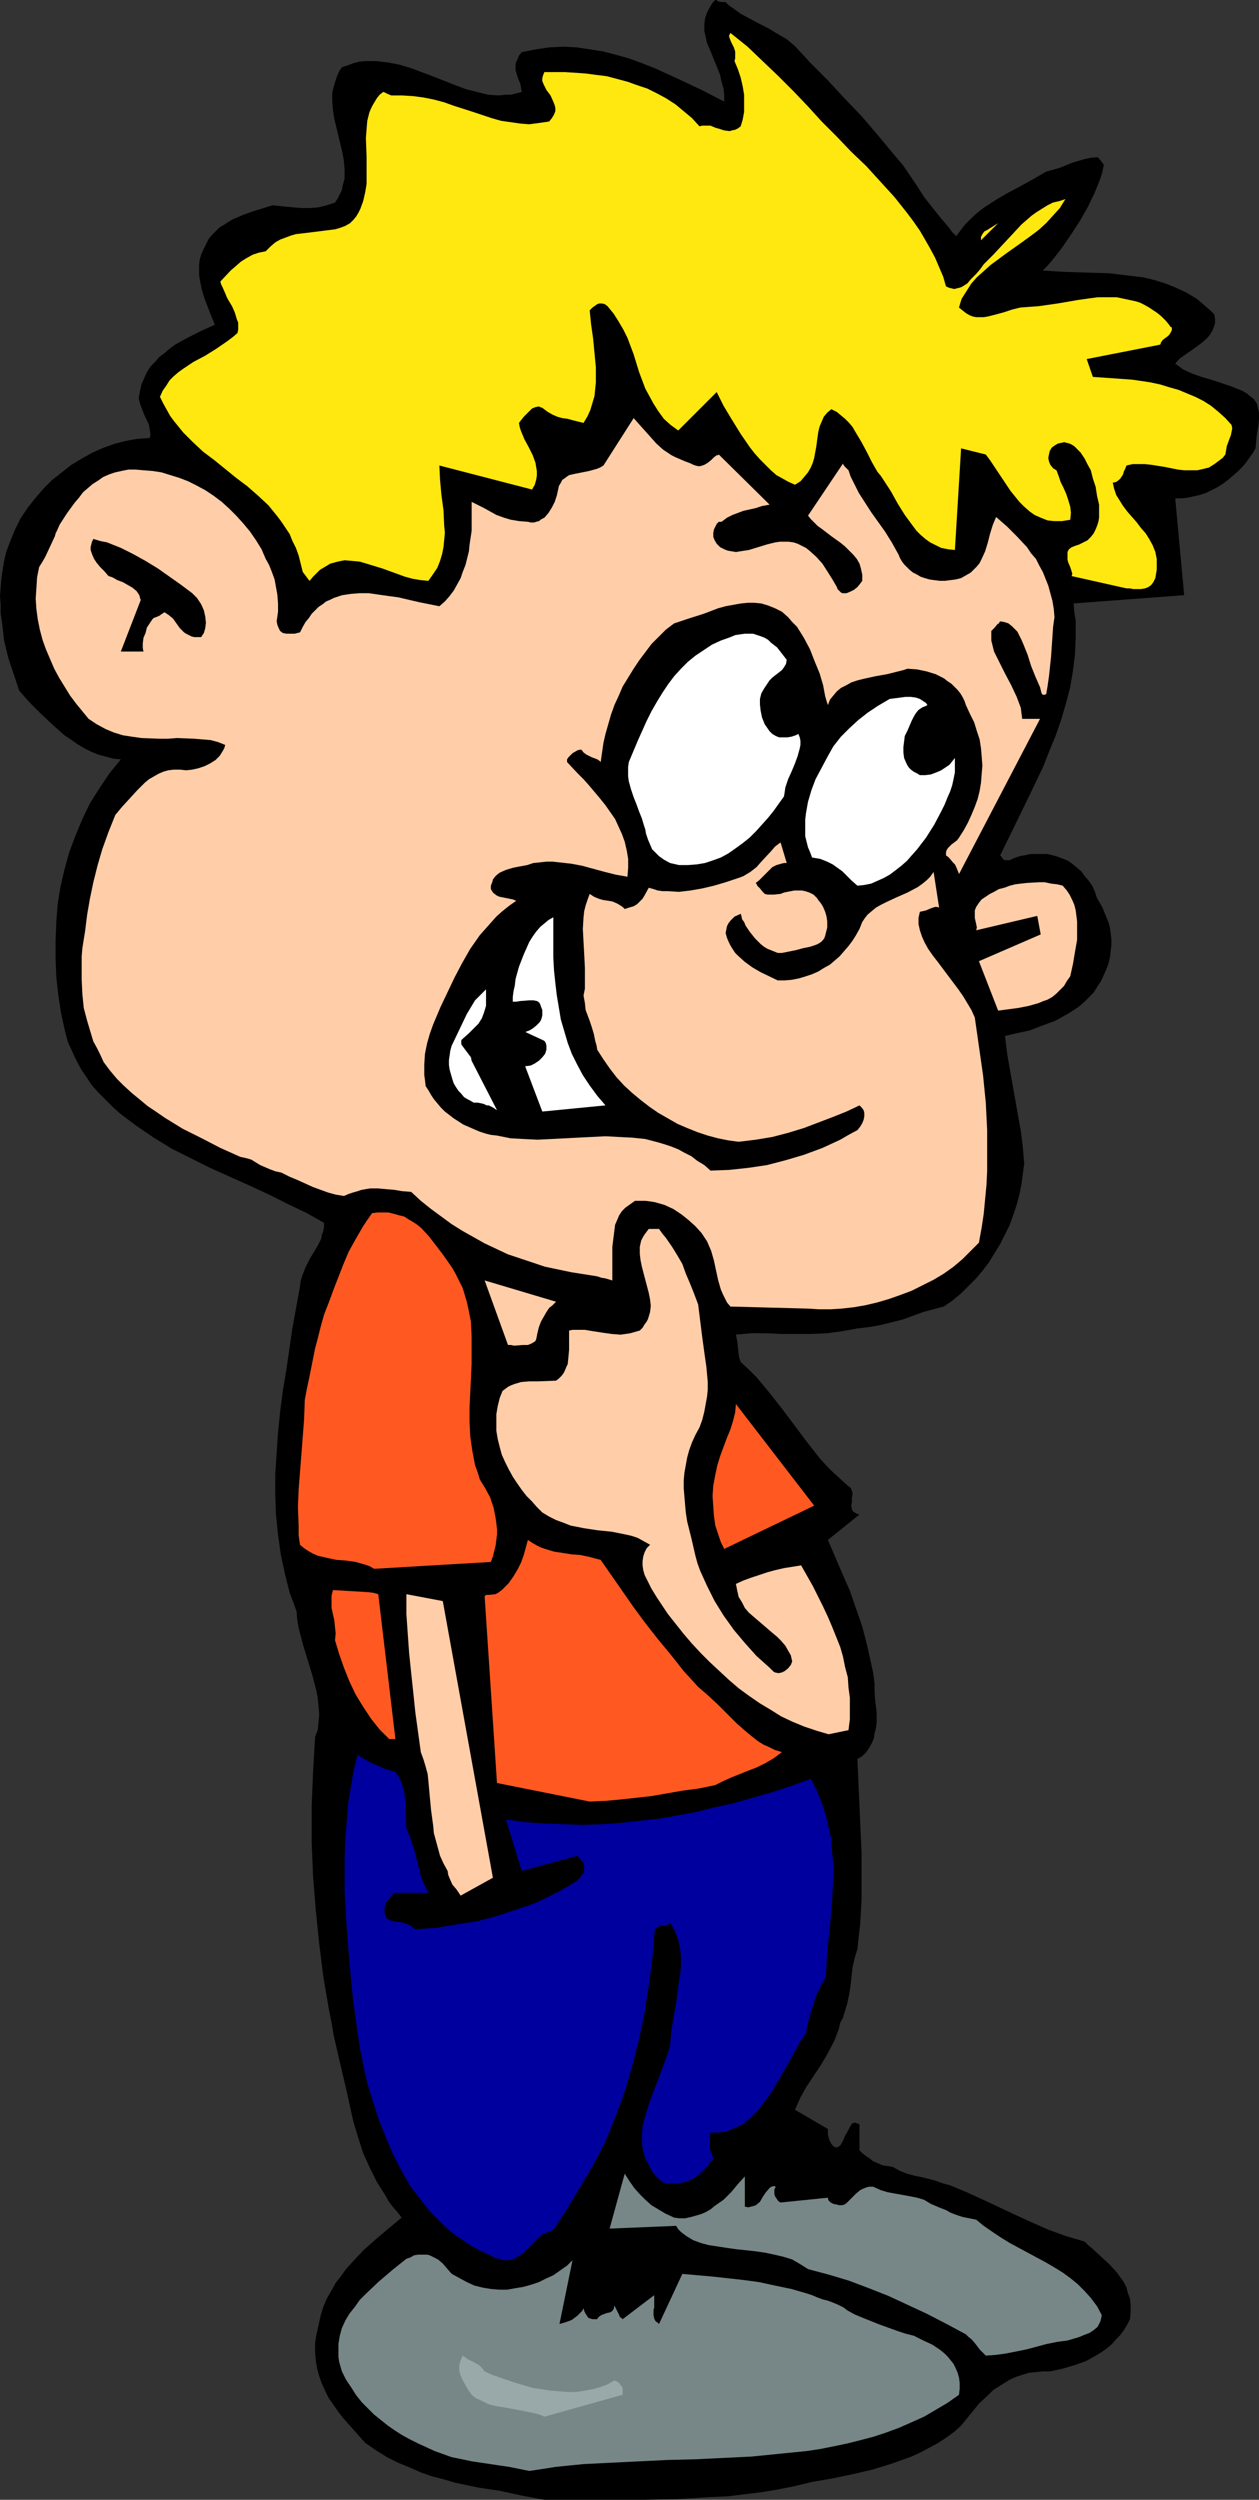
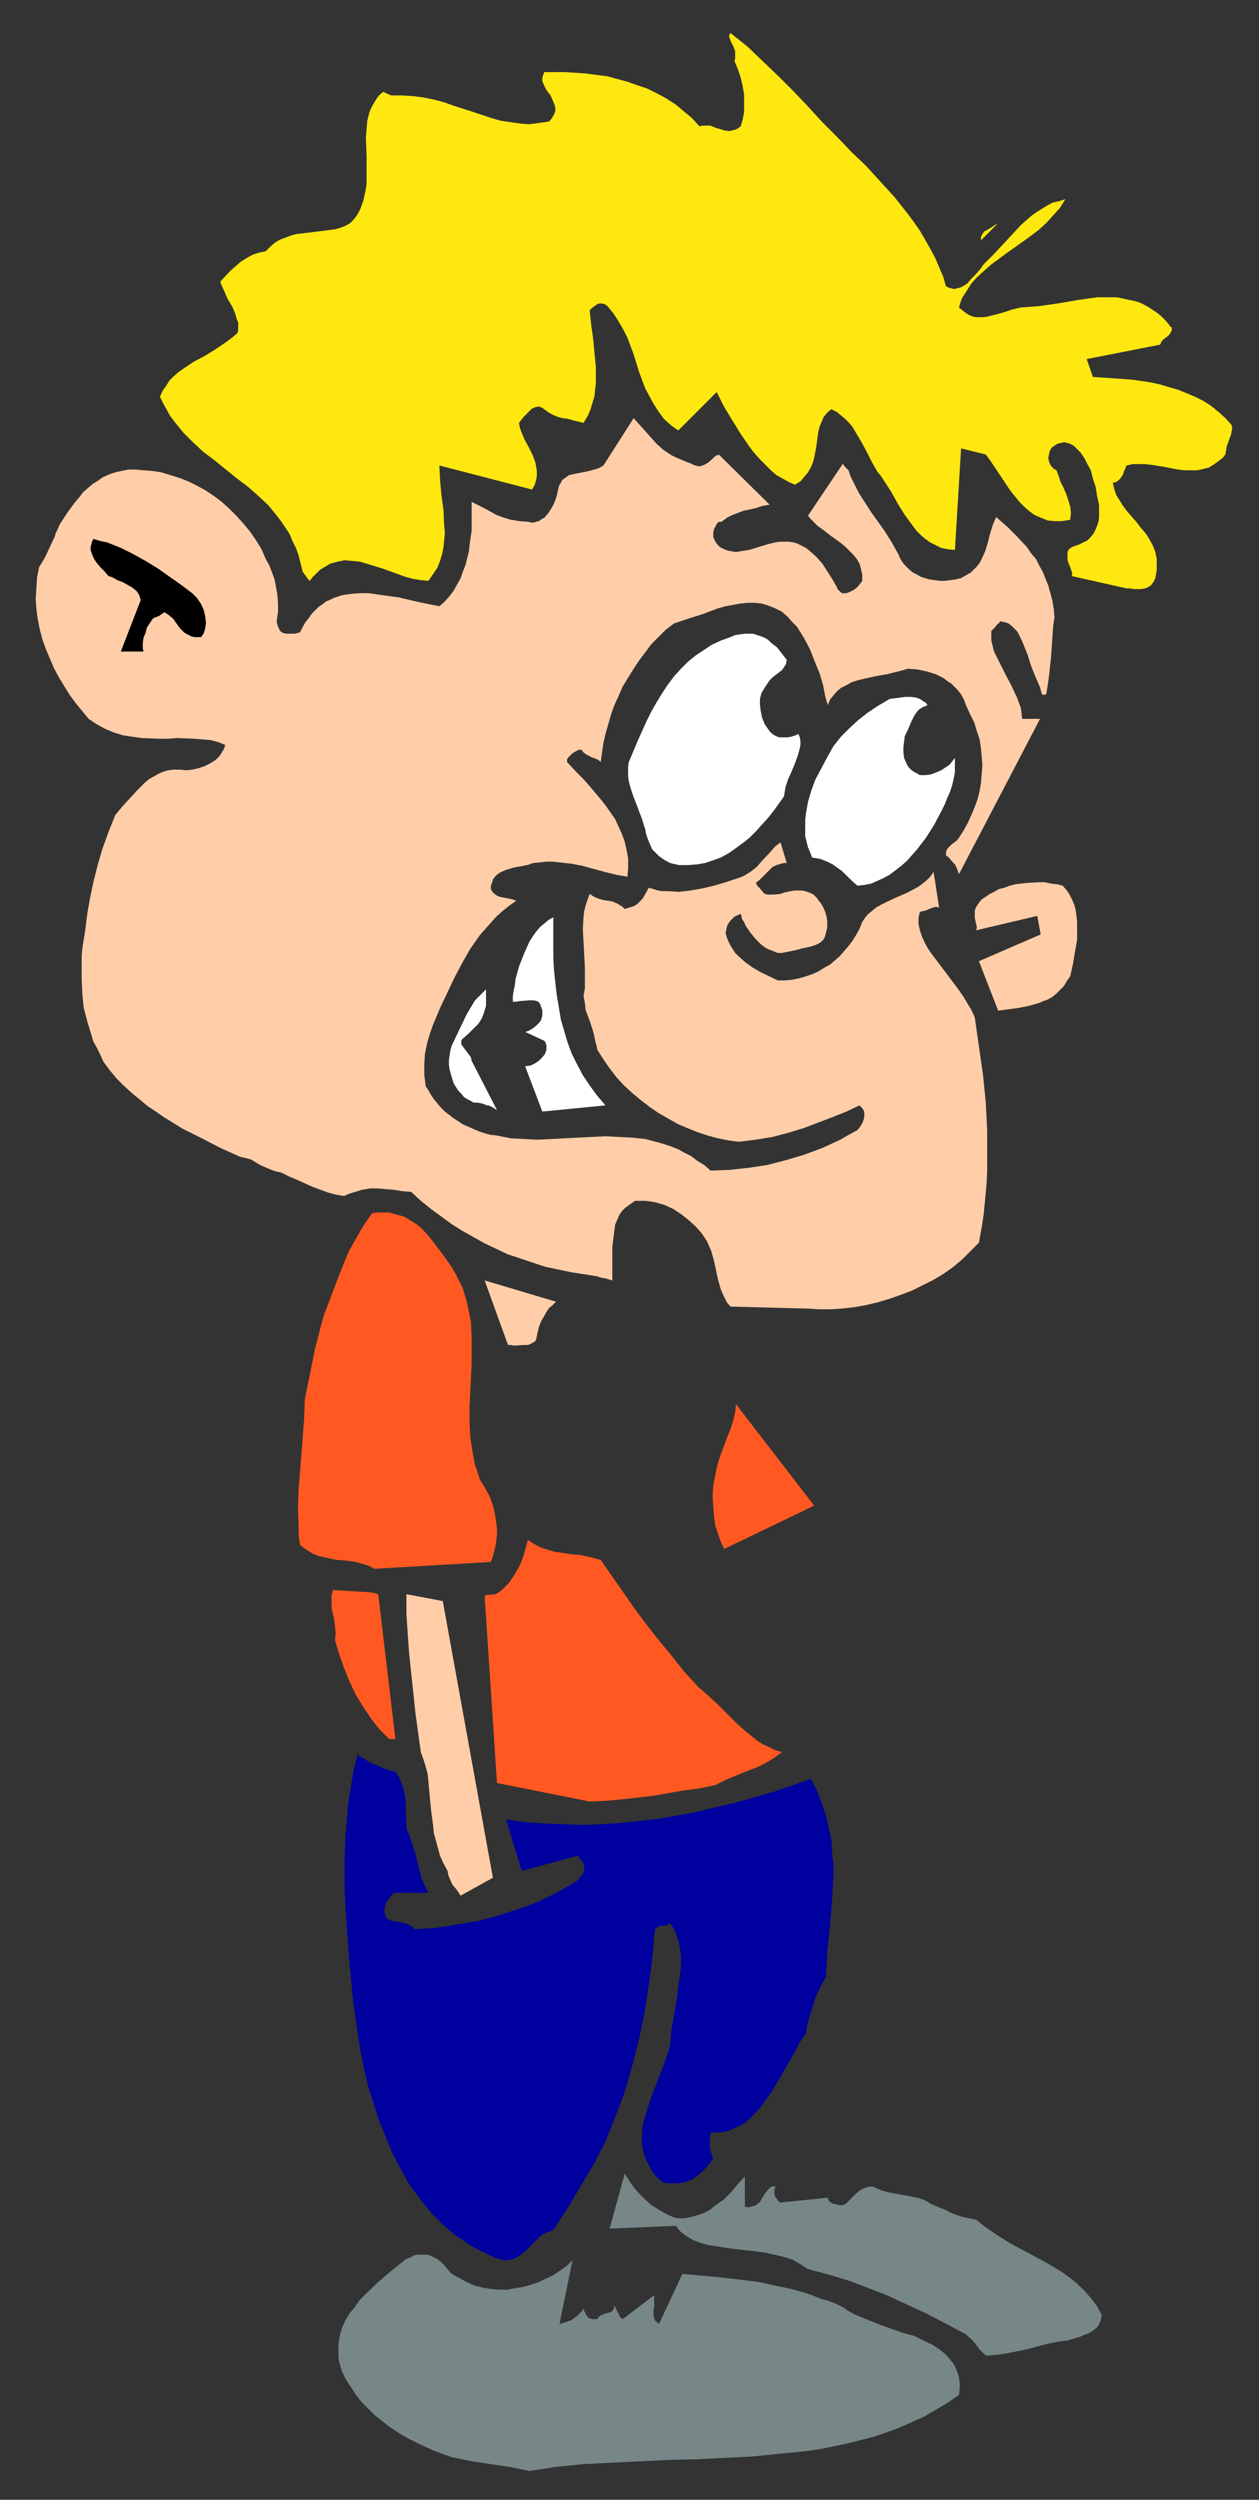
<svg xmlns="http://www.w3.org/2000/svg" xmlns:ns1="http://sodipodi.sourceforge.net/DTD/sodipodi-0.dtd" xmlns:ns2="http://www.inkscape.org/namespaces/inkscape" version="1.0" width="78.421mm" height="155.668mm" id="svg21" ns1:docname="Boy - Embarrassed.wmf">
  <rect width="100%" height="100%" fill="#333333" stroke="none" />
  <ns1:namedview id="namedview21" pagecolor="#ffffff" bordercolor="#000000" borderopacity="0.25" ns2:showpageshadow="2" ns2:pageopacity="0.0" ns2:pagecheckerboard="0" ns2:deskcolor="#d1d1d1" ns2:document-units="mm" />
  <defs id="defs1">
    <pattern id="WMFhbasepattern" patternUnits="userSpaceOnUse" width="6" height="6" x="0" y="0" />
  </defs>
-   <path style="fill:#000000;fill-opacity:1;fill-rule:evenodd;stroke:none" d="m 128.158,588.353 h 7.919 7.757 7.919 l 7.757,-0.162 7.919,-0.485 3.879,-0.162 3.879,-0.485 4.04,-0.485 3.879,-0.646 4.04,-0.808 4.04,-0.97 4.687,-0.808 4.687,-0.97 4.848,-1.131 4.687,-1.454 2.263,-0.808 2.263,-0.808 2.101,-0.97 2.101,-1.131 2.101,-1.131 1.939,-1.293 1.778,-1.293 1.616,-1.454 2.101,-2.585 2.101,-2.585 2.263,-2.101 1.131,-1.131 1.293,-0.808 1.293,-0.808 1.293,-0.808 1.454,-0.646 1.455,-0.485 1.616,-0.485 1.616,-0.162 1.616,-0.162 h 1.778 l 2.909,-0.646 2.747,-0.808 2.747,-0.97 1.454,-0.808 1.131,-0.646 1.293,-0.808 1.131,-0.808 1.131,-0.97 0.97,-1.131 0.97,-0.97 0.808,-1.131 0.808,-1.293 0.646,-1.293 0.162,-1.778 v -1.454 l -0.162,-1.616 -0.485,-1.293 -0.323,-1.293 -0.646,-1.293 -0.808,-1.131 -0.808,-1.131 -1.778,-1.939 -2.101,-1.939 -1.939,-1.778 -0.97,-0.808 -0.808,-0.808 -4.364,-1.293 -4.04,-1.454 -4.04,-1.778 -3.879,-1.778 -7.596,-3.555 -3.879,-1.778 -3.879,-1.616 -1.778,-0.485 -1.778,-0.646 -3.232,-0.808 -1.616,-0.323 -1.778,-0.485 -1.616,-0.646 -1.778,-0.97 -1.131,-0.162 -1.131,-0.162 -1.131,-0.485 -1.131,-0.485 -0.808,-0.646 -0.97,-0.646 -0.808,-0.646 -0.646,-0.646 v -6.14 l -0.485,-0.162 -0.485,-0.162 h -0.323 l -0.485,0.162 -0.162,0.323 -0.323,0.485 -0.485,0.97 -0.646,1.131 -0.485,1.131 -0.646,1.131 -0.485,0.323 -0.323,0.162 -0.646,-0.162 -0.485,-0.485 -0.323,-0.485 -0.323,-0.646 -0.323,-1.293 v -1.293 l -7.757,-4.525 1.293,-2.909 1.454,-2.585 1.616,-2.424 1.616,-2.424 1.455,-2.424 1.293,-2.424 0.646,-1.293 0.485,-1.293 0.485,-1.293 0.323,-1.454 0.646,-1.131 0.323,-1.131 0.646,-2.101 0.485,-2.262 0.323,-2.101 0.485,-4.363 0.485,-2.101 0.646,-2.101 0.323,-3.07 0.323,-2.747 0.323,-5.817 v -5.656 -5.494 l -0.485,-10.988 -0.485,-10.988 1.131,-0.646 0.97,-0.97 0.646,-0.97 0.646,-1.131 0.485,-1.131 0.162,-1.131 0.323,-1.293 0.162,-1.293 v -2.585 l -0.323,-2.424 -0.162,-2.262 v -1.131 -0.808 l -0.323,-2.424 -0.485,-2.262 -0.97,-4.363 -1.131,-4.363 -1.455,-4.201 -1.454,-4.201 -1.778,-4.04 -3.394,-7.918 7.434,-5.979 -0.646,-0.162 -0.485,-0.323 -0.323,-0.162 -0.323,-0.485 v -0.323 l -0.162,-0.485 0.162,-0.97 v -1.131 l 0.162,-0.97 -0.162,-0.485 -0.162,-0.485 -0.162,-0.323 -0.485,-0.323 -1.778,-1.616 -1.778,-1.616 -1.616,-1.616 -1.616,-1.778 -2.909,-3.717 -2.909,-3.878 -2.909,-3.878 -2.909,-3.717 -1.616,-1.939 -1.616,-1.939 -1.778,-1.778 -1.939,-1.778 -0.323,-0.97 -0.162,-0.808 -0.162,-1.616 -0.162,-1.454 -0.162,-0.808 -0.162,-0.808 3.555,-0.323 h 3.555 l 3.555,0.162 h 1.778 1.778 3.555 l 3.717,-0.162 3.555,-0.485 1.778,-0.323 1.778,-0.323 2.747,-0.323 2.747,-0.485 2.586,-0.646 2.586,-0.646 4.848,-1.778 4.848,-1.293 2.101,-1.454 1.939,-1.616 1.778,-1.778 1.778,-1.778 1.616,-1.939 1.454,-1.939 1.293,-2.101 1.293,-2.101 1.131,-2.262 1.131,-2.262 0.808,-2.262 0.808,-2.424 0.646,-2.424 0.485,-2.424 0.323,-2.424 0.323,-2.424 -0.323,-3.878 -0.485,-3.878 -0.646,-3.555 -0.646,-3.717 -1.293,-7.272 -0.646,-3.717 -0.485,-4.04 2.747,-0.646 3.071,-0.646 2.909,-1.131 3.071,-1.131 1.454,-0.808 1.455,-0.808 1.293,-0.808 1.455,-0.97 1.131,-0.97 1.131,-1.131 1.131,-1.131 0.808,-1.293 0.97,-1.454 0.646,-1.454 0.646,-1.454 0.485,-1.293 0.323,-1.454 0.162,-1.454 0.162,-1.293 v -1.454 l -0.162,-1.293 -0.162,-1.293 -0.323,-1.293 -0.485,-1.131 -0.97,-2.424 -1.293,-2.262 -0.485,-1.454 -0.646,-1.454 -0.808,-1.131 -0.97,-1.131 -0.808,-1.131 -0.97,-0.808 -0.97,-0.808 -1.131,-0.808 -1.131,-0.485 -1.293,-0.485 -1.131,-0.323 -1.293,-0.323 h -1.455 -1.293 -1.293 l -1.455,0.323 -0.97,0.162 -0.97,0.323 -0.808,0.323 -0.646,0.323 h -0.646 -0.646 l -0.162,-0.162 -0.323,-0.323 -0.162,-0.323 -0.323,-0.323 3.394,-6.948 3.394,-6.948 3.394,-7.11 1.455,-3.717 1.455,-3.555 1.293,-3.717 1.131,-3.878 0.97,-3.717 0.646,-3.878 0.485,-3.878 0.162,-4.04 v -3.878 l -0.323,-1.939 -0.162,-2.101 26.02,-1.939 -2.101,-22.784 h 1.455 l 1.454,-0.162 1.455,-0.323 1.454,-0.323 1.455,-0.485 1.293,-0.646 1.293,-0.646 1.293,-0.808 1.293,-0.97 1.131,-0.97 1.131,-0.97 0.97,-0.97 0.97,-1.131 0.808,-1.131 0.808,-1.131 0.646,-1.131 0.323,-3.393 0.323,-1.778 0.162,-1.616 v -1.616 l -0.323,-1.454 -0.162,-0.646 -0.323,-0.485 -0.485,-0.646 -0.646,-0.485 -0.97,-0.808 -1.131,-0.646 -2.424,-0.97 -2.424,-0.808 -2.424,-0.808 -2.263,-0.646 -2.263,-0.808 -2.101,-0.97 -0.808,-0.646 -0.97,-0.646 0.485,-0.646 0.646,-0.646 1.616,-1.131 1.616,-1.131 1.778,-1.293 1.454,-1.293 0.646,-0.808 0.485,-0.808 0.323,-0.808 0.323,-0.97 V 75.14 l -0.162,-1.131 -0.97,-0.97 -1.131,-0.97 -1.131,-0.97 -0.97,-0.808 -2.424,-1.454 -2.424,-1.131 -2.424,-0.97 -2.586,-0.808 -2.586,-0.646 -2.747,-0.323 -2.747,-0.323 -2.586,-0.323 -5.495,-0.162 -5.172,-0.162 -2.586,-0.162 -2.424,-0.162 1.131,-1.131 1.131,-1.293 2.263,-2.909 2.101,-3.07 2.101,-3.232 1.939,-3.393 1.616,-3.393 0.646,-1.616 0.646,-1.616 0.485,-1.616 0.323,-1.616 -0.485,-0.646 -0.485,-0.646 -0.485,-0.485 v 0 h -0.162 l -1.616,0.162 -1.455,0.323 -2.747,0.808 -2.747,1.131 -1.616,0.485 -1.778,0.485 -3.071,1.778 -2.909,1.616 -3.071,1.616 -2.747,1.616 -2.747,1.778 -1.293,0.97 -1.131,0.97 -1.131,1.131 -1.131,1.131 -0.97,1.293 -0.97,1.293 -0.97,-0.97 -0.808,-1.131 -1.939,-2.262 -3.717,-4.686 -1.778,-2.747 -1.616,-2.424 -1.778,-2.585 -1.939,-2.262 -3.879,-4.686 -3.879,-4.525 -4.04,-4.201 -3.879,-4.201 -4.04,-4.04 -3.717,-4.04 -1.939,-1.616 -2.263,-1.293 -2.101,-1.293 -2.263,-1.131 -2.101,-1.131 -2.101,-1.131 -1.778,-1.293 -0.97,-0.646 -0.808,-0.808 H 169.854 L 169.046,0.323 168.561,0 h -0.162 v 0 l -0.646,0.646 -0.485,0.808 -0.808,1.454 -0.485,1.454 -0.162,1.454 v 1.454 l 0.323,1.454 0.323,1.454 0.646,1.454 2.424,5.979 0.323,1.616 0.485,1.616 0.162,1.454 v 1.616 l -5.333,-2.747 -5.495,-2.585 -5.656,-2.585 -2.909,-1.131 -3.071,-1.131 -2.909,-0.808 -3.071,-0.808 -3.071,-0.485 -3.232,-0.485 -3.071,-0.162 -3.394,0.162 -3.232,0.485 -3.232,0.646 -0.646,0.808 -0.323,0.808 -0.323,0.646 -0.162,0.646 v 0.646 0.646 l 0.323,1.131 0.323,0.97 0.485,1.131 0.162,0.97 0.162,0.97 -1.293,0.323 -1.293,0.323 h -1.293 l -1.454,0.162 -2.586,-0.162 -2.586,-0.646 -2.586,-0.646 -2.586,-0.97 -5.333,-2.101 -2.586,-0.97 -2.586,-0.97 -2.747,-0.808 -2.586,-0.485 -2.747,-0.323 h -1.293 -1.293 l -1.455,0.162 -1.293,0.323 -1.293,0.485 -1.455,0.485 -0.646,0.97 -0.485,1.131 -0.323,0.97 -0.323,0.97 -0.485,1.939 v 2.101 l 0.162,1.939 0.323,2.101 0.97,4.04 0.97,4.04 0.323,1.939 0.162,1.939 v 2.101 l -0.485,1.778 -0.162,0.97 -0.485,0.97 -0.485,0.97 -0.646,0.97 -0.97,0.323 -0.97,0.323 -1.939,0.485 -2.101,0.162 H 70.948 l -1.939,-0.162 -1.778,-0.162 -1.616,-0.162 -1.455,-0.162 -4.687,1.454 -2.263,0.808 -2.263,0.97 -1.131,0.646 -0.97,0.646 -1.131,0.646 -1.778,1.778 -0.808,0.97 -0.646,1.293 -0.646,1.293 -0.485,1.131 -0.323,1.131 -0.162,1.293 v 1.131 1.131 l 0.162,1.131 0.485,2.424 0.646,2.101 0.808,2.101 0.808,2.101 0.808,1.939 -3.232,1.454 -3.232,1.616 -2.909,1.616 -1.293,0.97 -1.131,0.97 -1.293,0.97 -0.97,1.131 -1.131,1.131 -0.808,1.293 -0.646,1.454 -0.646,1.454 -0.323,1.454 -0.323,1.778 0.323,1.293 0.485,1.293 0.485,1.293 0.646,1.293 0.485,1.131 0.162,0.97 0.162,1.131 v 0.485 l -0.162,0.485 -2.747,0.162 -2.747,0.485 -2.586,0.646 -2.747,0.97 -2.586,1.131 -2.586,1.454 -2.424,1.454 -2.263,1.778 -2.263,1.778 -2.101,2.101 -1.939,2.262 -1.778,2.262 -1.616,2.424 -1.293,2.585 -1.131,2.747 -0.97,2.585 -0.485,2.101 -0.323,1.939 -0.323,2.101 -0.162,2.101 L 0,140.261 l 0.162,2.101 v 2.101 l 0.323,2.101 0.485,4.201 0.97,4.04 1.293,3.878 1.293,3.878 2.424,2.747 2.586,2.585 2.747,2.585 2.909,2.585 1.455,0.97 1.616,1.131 1.616,0.97 1.616,0.808 1.616,0.646 1.778,0.485 1.778,0.485 1.778,0.162 -2.747,3.393 -2.263,3.393 -2.263,3.555 -1.778,3.717 -1.616,3.878 -1.455,3.878 -1.131,4.04 -0.97,4.201 -0.646,4.04 -0.323,4.201 -0.162,4.363 v 4.201 l 0.162,4.363 0.485,4.363 0.646,4.201 0.97,4.363 0.646,2.424 0.97,2.101 0.97,2.101 1.131,2.101 1.293,1.939 1.293,1.939 1.616,1.778 1.616,1.616 1.616,1.616 1.778,1.616 1.939,1.454 1.939,1.454 4.04,2.747 4.202,2.585 4.525,2.262 4.525,2.262 9.373,4.201 4.525,2.101 4.525,2.262 4.364,2.101 4.04,2.262 v 0.97 l -0.162,0.97 -0.323,0.808 -0.162,0.97 -0.808,1.616 -0.97,1.616 -0.97,1.616 -0.97,1.939 -0.808,2.101 -0.323,1.131 -0.162,1.293 -1.778,9.695 -1.455,10.019 -0.808,4.848 -0.646,5.009 -0.485,4.848 -0.323,4.848 -0.323,4.848 v 4.848 l 0.162,4.686 0.485,4.686 0.646,4.686 0.97,4.525 1.131,4.525 0.808,2.101 0.808,2.262 0.162,1.939 0.323,1.939 0.97,3.717 1.131,3.717 1.131,3.717 0.97,3.717 0.323,1.778 0.162,1.778 0.162,1.939 -0.162,1.778 -0.162,1.778 -0.646,1.778 -0.485,8.241 -0.323,8.241 v 8.08 l 0.323,8.08 0.646,8.08 0.808,7.918 0.97,7.756 1.293,7.595 0.646,3.232 0.485,2.909 1.293,5.656 1.293,5.494 0.646,2.747 0.646,3.07 0.808,3.555 1.131,3.717 1.131,3.555 1.616,3.555 1.616,3.232 1.939,3.07 0.808,1.454 0.97,1.293 1.131,1.293 0.97,1.293 -2.909,2.424 -3.071,2.585 -2.909,2.585 -2.747,2.909 -1.455,1.616 -1.131,1.616 -1.293,1.616 -0.97,1.778 -1.131,1.939 -0.808,1.939 -0.646,2.101 -0.485,2.262 -0.485,2.101 -0.323,2.101 v 2.101 l 0.162,1.939 0.323,1.939 0.485,1.778 0.646,1.778 0.808,1.778 0.808,1.616 1.131,1.616 1.131,1.616 1.131,1.454 2.586,2.909 2.586,2.909 2.586,1.778 2.586,1.616 2.586,1.293 2.747,1.131 2.586,1.131 2.747,0.97 2.586,0.646 2.747,0.808 5.333,1.131 5.333,0.808 5.172,1.131 z" id="path1" />
  <path style="fill:#778787;fill-opacity:1;fill-rule:evenodd;stroke:none" d="m 124.603,581.566 3.232,-0.485 3.071,-0.485 6.464,-0.646 6.464,-0.323 6.626,-0.323 6.626,-0.323 6.626,-0.162 6.626,-0.323 6.626,-0.323 6.464,-0.646 6.464,-0.646 3.232,-0.485 3.232,-0.646 3.071,-0.646 3.232,-0.808 3.071,-0.808 2.909,-0.97 3.071,-1.131 2.909,-1.293 2.909,-1.293 2.747,-1.616 2.747,-1.616 2.747,-1.939 0.162,-1.454 v -1.293 l -0.162,-1.293 -0.323,-1.131 -0.485,-1.131 -0.485,-0.97 -0.646,-0.808 -0.646,-0.808 -0.808,-0.808 -0.97,-0.808 -1.939,-1.293 -2.101,-0.97 -2.263,-1.131 -1.939,-0.485 -1.939,-0.646 -4.04,-1.454 -4.04,-1.616 -1.939,-0.808 -1.778,-0.97 -0.808,-0.646 -1.293,-0.646 -1.131,-0.485 -1.293,-0.485 -0.646,-0.162 -0.646,-0.162 -1.293,-0.485 -1.131,-0.485 -0.97,-0.323 -3.879,-1.131 -3.879,-0.808 -3.717,-0.808 -3.555,-0.485 -7.273,-0.808 -7.273,-0.646 -5.495,11.796 -0.323,-0.323 -0.485,-0.323 -0.323,-0.646 -0.162,-0.808 v -0.808 -0.485 l 0.162,-0.485 v -0.97 -0.97 -0.97 l -7.434,5.656 -0.162,-0.162 -0.162,-0.162 -0.323,-0.162 -0.162,-0.485 -0.485,-0.97 -0.646,-1.293 -0.162,0.808 -0.323,0.485 -0.485,0.323 -0.808,0.162 -1.293,0.485 -0.485,0.323 -0.323,0.323 -0.162,0.323 h -0.646 -0.485 l -0.485,-0.162 -0.485,-0.162 -0.323,-0.485 -0.323,-0.485 -0.323,-0.646 -0.162,-0.646 -0.323,0.646 -1.131,1.131 -0.646,0.485 -0.646,0.485 -0.808,0.323 -0.97,0.323 -1.131,0.323 3.071,-15.028 -1.293,1.293 -1.616,1.131 -1.616,1.131 -1.778,0.808 -1.616,0.808 -1.939,0.646 -1.778,0.485 -1.939,0.323 -1.778,0.323 h -1.939 l -1.939,-0.162 -1.939,-0.323 -1.939,-0.485 -1.778,-0.808 -1.778,-0.97 -1.778,-0.97 -1.131,-1.293 -0.97,-1.131 -1.131,-0.97 -1.293,-0.646 -0.646,-0.323 -0.646,-0.162 h -0.646 -0.808 -0.646 l -0.97,0.162 -0.808,0.485 -0.97,0.323 -3.232,2.585 -3.232,2.747 -3.071,2.909 -1.455,1.454 -1.131,1.616 -1.293,1.616 -0.97,1.616 -0.808,1.778 -0.485,1.778 -0.323,1.939 v 2.101 0.97 l 0.162,1.131 0.323,1.131 0.323,1.131 0.97,1.939 1.293,1.939 1.131,1.778 1.293,1.616 1.455,1.454 1.455,1.454 1.616,1.293 1.616,1.293 1.616,1.131 1.778,1.131 1.778,0.97 1.939,0.97 3.879,1.778 4.04,1.454 2.424,0.485 2.263,0.485 4.364,0.646 2.101,0.323 2.263,0.323 2.424,0.485 z" id="path2" />
-   <path style="fill:#99a8a8;fill-opacity:1;fill-rule:evenodd;stroke:none" d="m 128.158,568.801 18.424,-5.171 v -0.97 -0.485 l -0.162,-0.485 -0.323,-0.323 -0.323,-0.485 -0.485,-0.323 -0.646,-0.323 -1.616,0.97 -1.778,0.646 -1.778,0.485 -1.778,0.323 -2.101,0.323 h -1.939 l -1.939,-0.162 -2.101,-0.162 -2.101,-0.323 -2.101,-0.323 -3.879,-1.131 -3.879,-1.293 -1.778,-0.646 -1.778,-0.808 -0.646,-0.808 -0.646,-0.646 -1.455,-0.808 -1.293,-0.646 -1.131,-0.808 -0.485,1.131 -0.323,1.131 v 1.293 l 0.323,1.131 0.485,1.131 0.646,1.131 0.646,1.131 0.808,1.131 0.97,0.808 1.131,0.485 0.97,0.485 0.97,0.485 2.101,0.485 2.101,0.323 4.202,0.808 2.424,0.485 1.131,0.323 z" id="path3" />
  <path style="fill:#778787;fill-opacity:1;fill-rule:evenodd;stroke:none" d="m 232.075,554.419 2.263,-0.162 2.424,-0.323 2.424,-0.485 2.424,-0.485 4.848,-1.293 2.424,-0.485 2.424,-0.323 2.747,-0.808 1.131,-0.485 1.293,-0.485 0.97,-0.646 0.97,-0.808 0.323,-0.646 0.323,-0.646 0.162,-0.646 0.162,-0.808 -1.131,-2.101 -1.455,-1.939 -1.455,-1.616 -1.616,-1.616 -1.778,-1.454 -1.778,-1.293 -2.101,-1.293 -1.939,-1.131 -4.202,-2.262 -4.202,-2.262 -2.101,-1.293 -1.939,-1.293 -2.101,-1.454 -1.778,-1.454 -1.616,-0.323 -1.616,-0.323 -1.454,-0.485 -1.293,-0.485 -1.131,-0.646 -1.293,-0.485 -1.131,-0.485 -1.131,-0.485 -0.808,-0.485 -0.808,-0.485 -1.616,-0.485 -1.616,-0.323 -1.778,-0.323 -1.778,-0.323 -1.778,-0.323 -1.616,-0.485 -1.778,-0.808 h -0.97 l -0.646,0.162 -0.808,0.323 -0.646,0.323 -0.97,0.808 -0.97,0.97 -0.808,0.808 -0.485,0.485 -0.485,0.323 -0.646,0.162 h -0.485 l -0.646,-0.162 -0.808,-0.162 -0.323,-0.162 -0.323,-0.162 -0.485,-0.485 -0.162,-0.485 v 0 -0.162 l -11.151,1.131 -0.323,-0.162 -0.323,-0.323 -0.646,-0.97 -0.162,-0.485 v -0.485 -0.646 l 0.323,-0.646 -0.485,-0.162 -0.485,0.162 -0.323,0.162 -0.323,0.323 -0.808,0.97 -0.646,0.97 -0.646,1.131 -0.97,0.808 -0.485,0.162 -0.646,0.162 -0.646,0.162 -0.808,-0.162 v -7.11 l -1.616,1.778 -1.616,1.939 -1.778,1.778 -2.101,1.454 -0.97,0.808 -1.131,0.646 -1.131,0.485 -1.131,0.323 -1.131,0.323 -1.454,0.323 h -1.293 l -1.293,-0.162 -2.101,-0.97 -1.616,-0.97 -1.616,-0.97 -1.455,-1.293 -1.293,-1.293 -1.293,-1.454 -1.131,-1.616 -1.131,-1.778 -3.555,12.927 15.676,-0.646 0.485,0.808 0.646,0.646 0.646,0.485 0.646,0.485 1.616,0.97 1.778,0.646 1.778,0.485 2.101,0.323 2.101,0.323 2.263,0.323 4.525,0.485 2.263,0.323 2.263,0.485 2.101,0.485 2.101,0.646 1.939,1.131 1.778,1.131 4.848,1.293 4.848,1.454 4.687,1.778 4.525,1.778 4.525,2.101 4.525,2.101 4.687,2.424 4.525,2.424 0.646,0.646 0.646,0.485 0.97,1.131 0.97,1.293 0.646,0.646 z" id="path4" />
  <path style="fill:#00009e;fill-opacity:1;fill-rule:evenodd;stroke:none" d="m 118.461,531.958 h 0.97 l 0.808,-0.162 0.808,-0.162 0.808,-0.485 0.808,-0.485 0.646,-0.485 1.293,-1.293 1.293,-1.293 1.293,-1.293 0.646,-0.485 0.808,-0.323 0.808,-0.323 0.808,-0.323 3.394,-5.171 3.071,-5.171 3.071,-5.171 2.747,-5.332 1.131,-2.747 1.131,-2.909 1.131,-2.909 1.131,-3.07 1.778,-6.14 1.616,-6.302 1.293,-6.302 0.97,-6.302 0.808,-6.14 0.323,-3.07 0.162,-2.909 0.162,-0.485 v -0.485 l 0.162,-0.323 0.162,-0.162 0.485,-0.323 0.485,-0.162 h 0.97 l 0.646,-0.162 0.646,-0.485 0.97,1.454 0.646,1.616 0.485,1.616 0.323,1.778 0.162,1.778 v 1.778 l -0.162,1.778 -0.323,1.939 -0.485,3.878 -0.646,3.878 -0.646,3.717 -0.162,1.939 -0.162,1.778 -0.646,2.101 -0.808,2.262 -1.616,4.201 -0.808,2.101 -0.808,2.101 -0.646,2.101 -0.646,2.101 -0.485,1.939 -0.162,2.101 v 1.939 l 0.323,1.939 0.646,1.939 0.485,0.808 0.485,0.97 0.485,0.97 0.808,0.97 0.808,0.808 0.97,0.808 0.97,0.162 h 0.97 0.97 0.808 l 1.616,-0.323 1.616,-0.646 1.293,-0.97 1.293,-1.131 1.131,-1.293 1.131,-1.454 -0.323,-0.97 -0.323,-0.808 -0.162,-0.808 v -0.646 -1.454 l 0.162,-1.454 h 1.131 0.97 l 0.97,-0.162 0.97,-0.162 1.778,-0.808 1.778,-0.808 1.454,-1.131 1.455,-1.454 1.293,-1.454 1.293,-1.778 1.293,-1.778 1.131,-1.939 2.263,-3.878 2.263,-4.04 1.131,-2.101 1.293,-1.778 0.323,-2.101 0.485,-1.778 0.485,-1.616 0.485,-1.454 0.485,-1.616 0.646,-1.454 0.808,-1.616 0.97,-1.616 0.323,-6.14 0.646,-5.979 0.485,-5.817 0.162,-2.909 0.162,-2.909 v -2.909 l -0.323,-2.909 -0.162,-2.909 -0.646,-2.747 -0.646,-2.909 -0.97,-2.909 -1.131,-2.909 -1.455,-2.747 -4.525,1.616 -4.364,1.454 -4.525,1.293 -4.525,1.293 -4.364,0.97 -4.525,1.131 -4.364,0.808 -4.525,0.808 -4.525,0.485 -4.364,0.485 -4.525,0.323 -4.525,0.162 -4.525,-0.162 -4.525,-0.162 -4.525,-0.323 -4.525,-0.646 3.717,12.119 13.091,-3.555 0.485,0.485 0.485,0.646 0.485,0.646 0.162,0.646 v 0.808 l -0.162,0.808 -0.646,0.808 -0.808,0.97 -2.101,1.293 -2.263,1.293 -2.263,1.131 -2.263,1.131 -2.424,0.97 -2.424,0.808 -2.424,0.808 -2.424,0.808 -4.848,1.293 -5.01,0.808 -4.848,0.808 -4.848,0.323 -0.485,-0.323 -0.485,-0.485 -1.131,-0.485 -1.131,-0.323 -1.131,-0.162 -1.131,-0.162 -0.97,-0.485 -0.323,-0.162 -0.162,-0.485 -0.162,-0.323 -0.162,-0.646 v -0.808 l 0.162,-0.646 0.162,-0.646 0.323,-0.485 0.646,-0.808 0.485,-0.646 0.485,-0.485 h 8.081 l -0.808,-1.616 -0.808,-1.778 -0.485,-1.939 -0.485,-1.939 -0.485,-1.939 -0.646,-2.101 -0.646,-1.939 -0.808,-1.939 -0.162,-3.878 v -1.778 l -0.162,-1.778 -0.323,-1.616 -0.485,-1.616 -0.646,-1.454 -0.808,-1.131 -2.586,-0.808 -2.586,-1.131 -1.131,-0.485 -0.97,-0.646 -0.97,-0.485 -0.646,-0.646 -0.97,3.878 -0.646,3.878 -0.646,4.04 -0.323,4.04 -0.323,4.04 -0.162,4.201 v 4.201 4.04 l 0.485,8.403 0.646,8.403 0.808,8.403 1.131,8.241 0.646,4.04 0.808,4.04 0.97,4.201 1.293,4.04 1.293,4.04 1.616,4.04 1.616,3.878 1.939,3.717 2.101,3.717 2.424,3.232 1.293,1.616 1.293,1.616 1.455,1.454 1.454,1.454 1.455,1.293 1.616,1.293 1.778,1.131 1.616,1.131 1.778,0.97 1.778,0.808 1.939,0.97 z" id="path5" />
  <path style="fill:#ffcea8;fill-opacity:1;fill-rule:evenodd;stroke:none" d="m 108.442,446.153 7.596,-4.201 -11.798,-65.121 -8.565,-1.616 v 4.686 l 0.323,4.686 0.323,4.525 0.485,4.686 0.485,4.525 0.485,4.686 1.293,9.372 0.646,1.778 0.485,1.616 0.485,1.778 0.162,1.616 0.323,3.555 0.323,3.393 0.485,3.555 0.162,1.778 0.485,1.778 0.485,1.778 0.485,1.778 0.808,1.778 0.97,1.778 0.162,0.97 0.323,0.808 0.646,1.454 0.97,1.131 z" id="path6" />
  <path style="fill:#ff5921;fill-opacity:1;fill-rule:evenodd;stroke:none" d="m 138.825,424.015 3.717,-0.162 3.555,-0.323 7.273,-0.808 3.717,-0.646 3.717,-0.646 3.717,-0.485 3.879,-0.808 1.939,-0.97 1.778,-0.808 4.04,-1.616 2.101,-0.808 1.939,-0.97 1.939,-1.131 1.939,-1.454 -1.616,-0.485 -1.293,-0.646 -1.455,-0.646 -1.293,-0.808 -2.424,-1.939 -2.424,-2.101 -4.525,-4.525 -2.263,-2.101 -2.424,-2.101 -3.394,-3.717 -3.071,-3.878 -3.071,-3.717 -2.909,-3.717 -2.747,-3.717 -2.586,-3.717 -5.172,-7.433 -1.293,-0.323 -1.131,-0.323 -2.263,-0.485 -2.101,-0.162 -2.101,-0.323 -2.101,-0.323 -2.101,-0.646 -0.97,-0.323 -0.97,-0.485 -1.131,-0.646 -0.97,-0.646 -0.97,3.555 -0.646,1.778 -0.808,1.616 -0.97,1.616 -1.131,1.616 -1.454,1.454 -0.808,0.646 -0.808,0.485 -1.616,0.162 h -0.646 l -0.162,0.162 -0.162,0.162 2.909,43.953 z" id="path7" />
  <path style="fill:#ff5921;fill-opacity:1;fill-rule:evenodd;stroke:none" d="m 91.634,409.31 h 1.455 l -4.04,-34.096 -1.131,-0.323 -1.293,-0.162 -2.747,-0.162 -2.747,-0.162 -2.747,-0.162 -0.162,0.646 -0.162,0.646 v 1.454 1.454 l 0.323,1.454 0.323,1.454 0.162,1.616 0.162,1.454 -0.162,1.616 0.97,3.232 1.131,3.232 1.293,3.232 1.455,3.07 1.778,2.909 1.939,2.909 1.939,2.424 1.131,1.131 z" id="path8" />
-   <path style="fill:#ffcea8;fill-opacity:1;fill-rule:evenodd;stroke:none" d="m 195.065,408.179 4.687,-0.97 0.323,-2.585 v -2.585 -2.424 l -0.323,-2.424 -0.162,-2.424 -0.646,-2.424 -0.485,-2.424 -0.646,-2.262 -0.97,-2.424 -0.97,-2.424 -0.97,-2.262 -1.131,-2.424 -2.424,-4.848 -2.747,-4.848 -4.04,0.646 -2.101,0.485 -1.778,0.485 -1.939,0.646 -1.939,0.646 -1.778,0.646 -1.778,0.808 0.323,1.616 0.323,1.454 0.808,1.293 0.646,1.293 0.97,1.131 1.131,0.97 2.263,1.939 2.263,1.939 0.97,0.808 0.97,0.97 0.97,1.131 0.646,1.131 0.646,1.131 0.323,1.454 -0.323,0.808 -0.646,0.808 -0.808,0.646 -0.646,0.323 -0.808,0.162 -0.808,-0.162 -0.323,-0.162 -0.323,-0.323 -0.323,-0.323 -0.323,-0.323 -3.071,-2.747 -2.747,-3.07 -2.586,-3.07 -2.424,-3.393 -2.101,-3.393 -1.778,-3.555 -0.808,-1.778 -0.808,-1.778 -0.646,-1.778 -0.485,-1.778 -0.97,-4.201 -0.97,-3.878 -0.323,-2.101 -0.162,-1.778 -0.162,-1.939 -0.162,-1.939 v -1.939 l 0.162,-1.778 0.323,-1.778 0.323,-1.778 0.485,-1.778 0.646,-1.778 0.808,-1.778 0.97,-1.778 0.646,-1.778 0.485,-1.939 0.323,-1.778 0.323,-1.778 0.162,-1.616 v -1.778 l -0.323,-3.555 -0.485,-3.393 -0.485,-3.555 -0.485,-3.878 -0.485,-3.878 -0.97,-2.585 -0.97,-2.424 -0.97,-2.262 -0.808,-2.262 -1.131,-1.939 -1.293,-2.101 -1.454,-2.101 -0.808,-0.97 -0.808,-1.131 h -2.424 l -0.485,0.646 -0.485,0.646 -0.485,0.808 -0.323,0.646 -0.323,1.454 v 1.616 l 0.162,1.454 0.323,1.616 1.616,6.14 0.323,1.616 0.162,1.454 -0.162,1.454 -0.485,1.616 -0.323,0.646 -0.485,0.646 -0.485,0.808 -0.646,0.646 -1.131,0.323 -1.131,0.323 -1.131,0.162 -1.131,0.162 -2.101,-0.162 -2.263,-0.323 -2.101,-0.323 -1.939,-0.323 h -1.939 -0.97 l -0.808,0.162 v 1.454 3.07 l -0.162,1.778 -0.162,1.616 -0.323,0.646 -0.323,0.808 -0.323,0.646 -0.485,0.646 -0.646,0.646 -0.646,0.485 -4.202,0.162 h -2.101 l -1.939,0.162 -1.616,0.485 -0.808,0.323 -0.646,0.323 -0.646,0.485 -0.646,0.485 -0.323,0.808 -0.323,0.808 -0.485,1.939 -0.323,1.939 v 1.939 1.939 l 0.323,1.939 0.485,1.939 0.485,1.778 0.808,1.778 0.808,1.616 0.97,1.778 0.97,1.454 1.131,1.616 1.131,1.454 1.293,1.293 1.131,1.293 1.293,1.293 1.616,0.97 1.616,0.808 1.778,0.646 1.616,0.646 1.616,0.323 1.616,0.323 3.232,0.485 3.232,0.323 3.232,0.646 1.455,0.323 1.454,0.485 1.455,0.808 1.454,0.808 -0.808,0.808 -0.485,0.97 -0.323,0.97 -0.162,1.131 v 0.97 l 0.162,1.131 0.323,1.131 0.485,0.97 1.131,2.262 1.293,2.101 1.293,1.939 1.293,1.939 3.717,4.686 1.939,2.262 2.101,2.262 2.101,2.101 2.263,2.101 2.263,2.101 2.263,1.939 2.424,1.778 2.586,1.778 2.424,1.454 2.586,1.616 2.747,1.293 2.747,1.131 2.909,0.97 z" id="path9" />
  <path style="fill:#ff5921;fill-opacity:1;fill-rule:evenodd;stroke:none" d="m 88.078,369.236 27.474,-1.616 0.485,-1.293 0.323,-1.293 0.323,-1.293 0.162,-1.293 0.162,-1.293 v -1.293 l -0.162,-1.293 -0.162,-1.293 -0.485,-2.424 -0.808,-2.424 -1.131,-2.101 -1.293,-2.101 -0.485,-1.616 -0.646,-1.778 -0.646,-3.393 -0.485,-3.393 -0.162,-3.393 v -3.555 l 0.162,-3.232 0.323,-6.787 v -3.393 -3.232 l -0.162,-3.393 -0.646,-3.232 -0.323,-1.454 -0.485,-1.616 -0.485,-1.616 -0.808,-1.616 -0.808,-1.616 -0.808,-1.454 -1.131,-1.616 -1.131,-1.616 -1.616,-2.101 -1.616,-2.101 -1.778,-1.939 -0.97,-0.808 -0.97,-0.646 -1.131,-0.646 -0.97,-0.646 -1.293,-0.323 -1.131,-0.323 -1.293,-0.323 H 90.179 88.886 l -1.293,0.162 -1.131,1.616 -0.97,1.454 -1.778,3.07 -1.616,2.909 -1.293,3.07 -2.263,5.817 -1.131,3.07 -1.131,2.909 -0.808,2.909 -0.646,2.585 -0.646,2.424 -0.485,2.424 -0.97,4.848 -0.485,2.262 -0.485,2.585 -0.162,4.525 -0.323,4.201 -0.323,4.201 -0.323,4.04 -0.323,4.201 -0.162,4.04 0.162,4.363 v 2.262 l 0.323,2.262 0.97,0.808 0.97,0.646 1.131,0.646 1.131,0.485 2.101,0.485 2.263,0.485 2.263,0.162 2.263,0.323 2.263,0.646 0.97,0.323 z" id="path10" />
  <path style="fill:#ff5921;fill-opacity:1;fill-rule:evenodd;stroke:none" d="m 170.5,364.55 21.171,-10.18 -18.424,-23.915 -0.162,1.939 -0.485,1.939 -0.646,2.101 -0.808,1.939 -1.616,4.363 -0.646,2.101 -0.485,2.262 -0.485,2.585 -0.162,2.424 0.162,2.424 0.162,2.262 0.323,2.262 0.646,1.939 0.646,1.939 z" id="path11" />
  <path style="fill:#ffcea8;fill-opacity:1;fill-rule:evenodd;stroke:none" d="m 119.593,316.557 h 0.646 l 0.808,0.162 2.101,-0.162 h 1.131 l 0.808,-0.323 0.808,-0.485 0.162,-0.162 0.162,-0.323 0.323,-1.616 0.323,-1.293 0.485,-1.293 0.646,-1.131 0.646,-1.131 0.646,-0.97 0.808,-0.646 0.808,-0.808 -16.808,-5.009 z" id="path12" />
  <path style="fill:#ffcea8;fill-opacity:1;fill-rule:evenodd;stroke:none" d="m 190.217,307.993 2.586,0.162 h 2.747 l 2.586,-0.162 2.909,-0.323 2.747,-0.485 2.747,-0.646 2.747,-0.808 2.747,-0.97 2.586,-0.97 2.586,-1.293 2.586,-1.293 2.424,-1.454 2.263,-1.616 2.101,-1.778 1.939,-1.939 1.939,-1.939 0.646,-3.555 0.485,-3.232 0.323,-3.393 0.323,-3.393 0.162,-3.232 v -3.232 -6.464 l -0.323,-6.464 -0.646,-6.464 -0.97,-6.787 -0.97,-6.787 -0.808,-1.778 -0.97,-1.616 -0.97,-1.616 -1.131,-1.616 -2.424,-3.232 -2.424,-3.232 -1.131,-1.454 -1.131,-1.616 -0.808,-1.454 -0.646,-1.454 -0.485,-1.454 -0.323,-1.454 v -1.454 l 0.323,-1.454 0.808,-0.162 0.646,-0.162 1.131,-0.485 0.97,-0.323 h 0.485 l 0.485,0.162 -1.293,-8.403 -0.808,1.131 -0.808,0.808 -0.97,0.808 -1.131,0.808 -2.424,1.293 -2.586,1.131 -2.424,1.131 -1.293,0.646 -1.131,0.646 -0.97,0.808 -0.97,0.808 -0.646,0.808 -0.646,0.97 -0.646,1.616 -0.808,1.454 -0.808,1.293 -0.97,1.293 -2.101,2.424 -1.131,0.97 -1.131,0.97 -1.455,0.808 -1.293,0.808 -1.454,0.646 -1.455,0.485 -1.616,0.485 -1.616,0.323 -1.778,0.162 h -1.616 l -4.04,-1.939 -1.939,-1.131 -1.778,-1.293 -1.616,-1.454 -0.646,-0.646 -0.646,-0.97 -0.485,-0.808 -0.485,-0.97 -0.323,-0.808 -0.323,-1.131 0.162,-0.808 0.162,-0.808 0.323,-0.646 0.485,-0.646 0.485,-0.485 0.485,-0.485 1.454,-0.646 0.162,0.485 0.162,0.808 0.485,0.646 0.323,0.808 0.97,1.454 1.293,1.616 1.293,1.293 0.808,0.646 0.808,0.485 0.808,0.323 0.808,0.323 0.808,0.323 h 0.97 l 1.616,-0.323 1.616,-0.323 1.778,-0.485 1.616,-0.323 1.455,-0.485 0.646,-0.323 0.485,-0.323 0.485,-0.485 0.323,-0.485 0.162,-0.485 0.162,-0.646 0.162,-0.646 0.162,-0.646 v -1.454 l -0.162,-1.131 -0.323,-1.131 -0.485,-1.131 -0.485,-0.808 -0.646,-0.808 -0.323,-0.485 -0.808,-0.808 -0.97,-0.485 -0.97,-0.323 -0.808,-0.162 h -1.778 l -1.616,0.323 -0.808,0.162 -0.808,0.323 -1.616,0.162 h -0.646 -0.808 l -0.646,-0.162 -0.485,-0.485 -0.646,-0.808 -0.646,-0.646 -0.162,-0.485 h -0.162 v -0.162 l 0.808,-0.646 0.646,-0.646 0.808,-0.808 0.808,-0.808 0.808,-0.808 0.97,-0.485 1.131,-0.323 0.646,-0.162 h 0.646 l -1.454,-4.848 -1.293,0.97 -0.97,1.131 -2.263,2.424 -1.131,1.293 -1.454,1.131 -1.616,0.97 -0.808,0.323 -0.97,0.323 -2.424,0.808 -2.747,0.808 -2.747,0.646 -2.747,0.485 -2.747,0.323 -2.586,-0.162 h -1.293 l -1.131,-0.162 -0.97,-0.323 -1.131,-0.323 -0.97,1.778 -0.485,0.808 -0.646,0.646 -0.646,0.646 -0.808,0.485 -1.131,0.323 -0.97,0.323 -0.485,-0.485 -0.485,-0.323 -0.808,-0.485 -1.131,-0.485 -0.97,-0.162 -1.131,-0.162 -1.131,-0.323 -1.131,-0.485 -0.97,-0.646 -0.485,1.293 -0.485,1.454 -0.323,1.293 -0.162,1.454 -0.162,2.747 0.162,3.07 0.162,2.909 0.162,3.232 v 3.07 1.778 l -0.323,1.616 0.323,1.778 0.162,1.616 0.97,2.585 0.485,1.454 0.485,1.616 0.323,1.616 0.323,1.131 0.162,0.97 1.454,2.262 1.455,2.101 1.616,2.101 1.778,1.939 1.939,1.778 1.939,1.616 2.101,1.616 2.101,1.454 2.263,1.293 2.263,1.293 2.263,0.97 2.424,0.97 2.424,0.808 2.424,0.646 2.424,0.485 2.424,0.323 4.04,-0.485 3.879,-0.646 3.717,-0.97 3.717,-1.131 3.394,-1.293 3.394,-1.293 3.232,-1.293 3.071,-1.454 0.485,0.485 0.485,0.646 0.162,0.646 v 0.808 l -0.162,0.808 -0.323,0.808 -0.485,0.808 -0.646,0.808 -2.101,1.131 -1.939,1.131 -4.202,1.939 -4.364,1.616 -4.364,1.293 -4.364,1.131 -4.364,0.646 -4.525,0.485 -4.364,0.162 -1.454,-1.293 -1.616,-0.97 -1.455,-1.131 -1.616,-0.808 -1.454,-0.808 -1.616,-0.646 -1.455,-0.485 -1.616,-0.485 -3.071,-0.808 -3.071,-0.323 -3.232,-0.162 -3.071,-0.162 -6.464,0.323 -6.303,0.323 -3.232,0.162 -3.232,-0.162 -3.071,-0.162 -3.232,-0.646 -1.454,-0.162 -1.293,-0.323 -1.454,-0.485 -1.131,-0.485 -2.586,-1.131 -2.263,-1.454 -2.101,-1.616 -0.97,-0.97 -0.808,-0.97 -0.808,-0.97 -0.646,-0.97 -0.646,-1.131 -0.646,-0.97 -0.162,-1.454 -0.162,-1.131 v -2.585 l 0.162,-2.424 0.485,-2.424 0.646,-2.262 0.808,-2.262 1.778,-4.201 1.616,-3.393 1.616,-3.393 1.778,-3.393 1.939,-3.393 2.263,-3.232 1.293,-1.454 2.586,-2.909 1.455,-1.293 1.616,-1.293 1.616,-1.131 -0.808,-0.323 -0.808,-0.162 -1.616,-0.323 -0.808,-0.162 -0.646,-0.323 -0.808,-0.646 -0.485,-0.808 v -0.808 l 0.323,-0.808 0.162,-0.646 0.485,-0.646 0.485,-0.485 0.646,-0.485 1.455,-0.646 1.616,-0.485 1.616,-0.323 1.778,-0.323 1.455,-0.485 1.616,-0.162 1.454,-0.162 h 1.455 l 1.454,0.162 2.909,0.323 2.586,0.485 5.333,1.454 2.586,0.646 2.747,0.485 0.162,-2.101 v -2.101 l -0.323,-1.939 -0.485,-2.101 -0.646,-1.778 -0.808,-1.778 -0.808,-1.778 -1.131,-1.616 -1.131,-1.616 -1.293,-1.616 -2.586,-3.07 -1.293,-1.454 -1.455,-1.454 -2.424,-2.585 v -0.646 l 0.323,-0.485 0.485,-0.485 0.485,-0.485 1.131,-0.646 0.485,-0.162 h 0.485 l 0.485,0.646 0.646,0.485 0.646,0.323 0.646,0.323 1.293,0.485 0.485,0.323 0.323,0.323 0.323,-2.262 0.323,-2.262 0.485,-2.101 0.646,-2.262 0.646,-2.262 0.808,-2.262 0.97,-2.101 0.97,-2.262 1.293,-2.101 1.293,-2.101 1.293,-1.939 1.455,-1.939 1.455,-1.939 1.616,-1.616 1.778,-1.778 1.939,-1.454 3.394,-1.131 3.555,-1.131 3.394,-1.293 1.778,-0.485 1.778,-0.323 1.778,-0.323 1.616,-0.162 h 1.616 l 1.616,0.162 1.616,0.485 1.616,0.646 1.616,0.808 1.455,1.293 0.97,1.131 1.131,1.131 0.808,1.293 0.808,1.293 1.454,2.747 1.131,2.909 1.131,2.747 0.808,2.747 0.485,2.585 0.323,1.131 0.323,0.97 0.485,-1.293 0.808,-0.97 0.808,-0.97 0.97,-0.808 1.293,-0.646 1.131,-0.646 1.455,-0.485 1.293,-0.323 2.909,-0.646 2.747,-0.485 2.586,-0.646 1.293,-0.323 0.97,-0.323 2.263,0.162 2.263,0.485 2.101,0.646 1.939,0.97 0.808,0.646 0.97,0.646 0.646,0.646 0.808,0.808 0.646,0.808 0.485,0.808 0.485,0.97 0.323,0.97 0.97,2.101 0.97,1.939 0.646,2.101 0.646,1.939 0.323,2.101 0.162,1.939 0.162,2.101 -0.162,1.939 -0.162,2.101 -0.323,1.939 -0.485,1.939 -0.646,1.778 -0.808,1.939 -0.808,1.778 -0.97,1.778 -1.131,1.778 -0.485,0.646 -0.646,0.485 -0.646,0.485 -0.485,0.485 -0.323,0.323 -0.323,0.485 -0.162,0.485 v 0.808 l 0.485,0.323 0.323,0.323 0.808,0.97 0.485,0.485 0.323,0.646 0.323,0.808 0.323,0.808 19.07,-36.52 h -4.202 l -0.162,-1.293 -0.162,-1.293 -0.485,-1.293 -0.485,-1.293 -1.293,-2.747 -1.455,-2.747 -1.293,-2.585 -0.646,-1.293 -0.646,-1.293 -0.323,-1.293 -0.323,-1.293 v -1.131 -1.131 l 0.808,-0.808 0.646,-0.808 0.323,-0.162 0.162,-0.323 0.162,-0.162 v 0 l 0.97,0.162 0.97,0.323 0.808,0.646 0.646,0.646 0.646,0.646 0.485,0.97 0.485,0.97 0.485,1.131 0.97,2.424 0.808,2.585 0.97,2.424 1.131,2.585 0.162,0.646 0.162,0.646 0.162,0.323 0.162,0.162 h 0.323 l 0.485,-0.162 0.323,-1.939 0.323,-2.262 0.485,-4.525 0.323,-4.686 0.162,-2.424 0.323,-2.262 -0.162,-1.939 -0.323,-1.939 -0.485,-1.778 -0.485,-1.778 -0.646,-1.616 -0.646,-1.616 -0.808,-1.454 -0.808,-1.616 -1.131,-1.293 -0.97,-1.454 -2.263,-2.424 -2.424,-2.424 -2.586,-2.262 -0.808,1.939 -0.646,2.101 -0.485,1.939 -0.646,2.101 -0.808,1.778 -0.485,0.97 -0.646,0.808 -0.646,0.646 -0.808,0.808 -1.131,0.646 -1.131,0.646 -1.293,0.323 -1.293,0.162 -1.293,0.162 h -1.131 l -1.293,-0.162 -1.131,-0.162 -1.131,-0.323 -0.97,-0.323 -0.808,-0.485 -0.97,-0.485 -0.808,-0.646 -0.646,-0.646 -0.646,-0.646 -0.485,-0.646 -0.485,-0.808 -0.323,-0.808 -0.808,-1.454 -0.808,-1.454 -1.616,-2.585 -0.808,-1.131 -0.808,-1.131 -1.616,-2.262 -1.454,-2.262 -1.455,-2.262 -1.293,-2.585 -0.646,-1.293 -0.485,-1.454 -0.485,-0.485 -0.485,-0.485 -0.323,-0.485 v -0.162 0 l -8.242,12.281 0.646,0.808 0.808,0.808 0.808,0.808 1.131,0.808 2.101,1.616 2.263,1.616 0.97,0.808 0.97,0.97 0.97,0.97 0.808,0.97 0.646,1.131 0.323,1.131 0.323,1.454 v 1.454 l -0.485,0.646 -0.646,0.808 -0.808,0.646 -0.97,0.485 -0.808,0.323 h -0.485 -0.485 l -0.323,-0.162 -0.323,-0.323 -0.485,-0.485 -0.162,-0.485 -1.131,-1.939 -1.131,-1.778 -1.131,-1.778 -1.455,-1.616 -1.616,-1.454 -0.808,-0.646 -0.97,-0.485 -0.97,-0.485 -0.97,-0.323 -1.131,-0.162 h -1.131 -0.97 l -1.131,0.162 -1.939,0.485 -2.101,0.646 -2.101,0.646 -2.101,0.323 -0.97,0.162 -0.97,-0.162 -0.97,-0.162 -0.808,-0.323 -0.97,-0.485 -0.808,-0.808 -0.485,-0.808 -0.323,-0.808 v -0.97 l 0.162,-0.808 0.323,-0.646 0.323,-0.646 0.485,-0.485 h 0.646 l 1.293,-0.97 1.293,-0.646 1.293,-0.485 1.293,-0.485 2.909,-0.646 1.455,-0.485 1.778,-0.323 -11.959,-11.796 -0.162,0.162 h -0.323 l -0.646,0.485 -0.646,0.646 -0.808,0.646 -0.808,0.485 -0.97,0.323 h -0.485 l -0.646,-0.162 -0.485,-0.162 -0.646,-0.323 -1.293,-0.485 -1.131,-0.485 -1.131,-0.485 -0.97,-0.485 -1.939,-1.293 -1.616,-1.454 -1.293,-1.454 -2.747,-3.07 -1.293,-1.454 -7.111,11.15 -0.808,0.485 -0.808,0.323 -1.778,0.485 -1.616,0.323 -1.616,0.323 -1.455,0.323 -0.485,0.323 -0.646,0.485 -0.485,0.323 -0.323,0.646 -0.485,0.808 -0.162,0.808 -0.323,1.454 -0.485,1.454 -0.646,1.293 -0.808,1.293 -0.97,1.131 -0.646,0.323 -0.646,0.485 -0.646,0.162 -0.485,0.162 h -0.808 l -0.646,-0.162 -2.101,-0.162 -1.939,-0.323 -1.616,-0.485 -1.778,-0.646 -2.909,-1.616 -2.909,-1.454 v 3.393 3.393 l -0.485,3.232 -0.162,1.616 -0.808,3.232 -0.646,1.616 -0.485,1.454 -0.808,1.454 -0.808,1.454 -0.97,1.293 -1.131,1.293 -1.293,1.131 -4.848,-0.97 -4.848,-1.131 -2.424,-0.323 -2.263,-0.323 -2.263,-0.323 h -2.101 l -2.101,0.162 -2.101,0.323 -1.939,0.646 -0.97,0.485 -0.808,0.323 -0.808,0.646 -0.97,0.646 -0.808,0.808 -0.808,0.808 -0.646,0.97 -0.808,0.97 -0.646,1.131 -0.646,1.293 -1.293,0.323 H 68.362 67.392 l -0.808,-0.162 -0.646,-0.485 -0.323,-0.646 -0.323,-0.808 -0.162,-0.808 0.323,-2.262 v -1.939 l -0.162,-2.101 -0.323,-1.778 -0.323,-1.778 -0.646,-1.778 -0.646,-1.616 -0.808,-1.454 -0.97,-2.262 -1.293,-2.101 -1.455,-2.101 -1.616,-1.939 -1.616,-1.778 -1.616,-1.616 -1.778,-1.616 -1.939,-1.454 -1.939,-1.293 -2.101,-1.131 -1.939,-0.97 -2.101,-0.808 -2.101,-0.646 -2.101,-0.646 -2.101,-0.323 -2.101,-0.162 -1.778,-0.162 h -1.778 l -1.616,0.323 -1.455,0.323 -1.455,0.485 -1.455,0.646 -1.131,0.808 -1.293,0.808 -1.131,0.97 -1.131,0.97 -0.97,1.293 -0.97,1.131 -1.778,2.424 -1.778,2.747 -0.646,1.454 -0.323,0.646 -0.162,0.646 -1.131,2.424 -1.131,2.424 -0.646,1.131 -0.808,1.293 -0.485,2.424 -0.162,2.585 -0.162,2.424 0.162,2.424 0.323,2.424 0.485,2.424 0.646,2.424 0.808,2.262 0.97,2.262 0.97,2.262 1.131,2.101 1.293,2.101 1.293,2.101 1.455,1.939 1.455,1.778 1.455,1.778 1.939,1.293 2.101,1.131 1.939,0.808 2.101,0.646 2.101,0.323 2.263,0.323 4.202,0.162 h 2.101 l 2.101,-0.162 4.04,0.162 1.939,0.162 1.939,0.162 1.778,0.485 1.616,0.646 -0.162,0.646 -0.323,0.646 -0.808,1.293 -0.97,0.97 -1.293,0.808 -1.293,0.646 -1.455,0.485 -1.455,0.323 -1.455,0.162 -1.455,-0.162 h -1.455 l -1.293,0.162 -1.131,0.323 -1.131,0.485 -1.131,0.646 -1.131,0.646 -0.97,0.808 -1.778,1.778 -1.778,1.939 -1.778,1.939 -1.616,1.939 -1.616,4.04 -1.455,4.04 -1.131,3.878 -0.97,3.878 -0.808,3.878 -0.646,3.717 -0.485,3.878 -0.646,4.04 -0.162,1.939 v 1.939 3.555 l 0.162,3.393 0.323,3.232 0.808,3.07 0.97,3.232 0.485,1.616 0.808,1.454 0.808,1.616 0.808,1.778 1.455,1.939 1.616,1.939 1.616,1.616 1.939,1.778 1.778,1.454 1.939,1.616 1.939,1.293 2.101,1.454 4.202,2.585 4.525,2.262 4.364,2.262 4.687,2.101 1.455,0.323 1.131,0.323 2.101,1.293 1.131,0.485 1.131,0.485 1.293,0.485 1.455,0.323 1.939,0.97 1.939,0.808 3.555,1.616 3.555,1.293 1.778,0.485 1.939,0.323 1.131,-0.485 0.97,-0.323 1.131,-0.323 0.97,-0.323 1.939,-0.323 h 1.939 l 1.778,0.162 1.939,0.162 1.939,0.323 2.101,0.162 2.263,2.101 2.424,1.939 2.424,1.778 2.424,1.778 2.586,1.616 2.586,1.454 2.586,1.454 2.747,1.293 2.747,1.293 2.909,0.97 2.909,0.97 2.909,0.97 3.071,0.646 3.071,0.646 3.071,0.485 3.071,0.485 0.97,0.323 0.97,0.162 1.616,0.485 v -2.585 -2.585 -2.747 l 0.323,-2.585 0.162,-1.293 0.162,-1.293 0.485,-1.131 0.485,-1.131 0.646,-0.97 0.808,-0.808 1.131,-0.808 1.131,-0.808 h 1.293 1.131 l 1.293,0.162 0.97,0.162 1.131,0.323 1.131,0.323 2.101,0.97 1.939,1.293 1.616,1.293 1.616,1.454 1.455,1.616 0.646,0.97 0.646,0.97 0.485,1.131 0.485,1.131 0.646,2.262 0.485,2.262 0.485,2.262 0.646,2.262 0.485,1.131 0.485,0.97 0.485,0.97 0.808,0.97 z" id="path13" />
  <path style="fill:#ffffff;fill-opacity:1;fill-rule:evenodd;stroke:none" d="m 127.673,261.616 14.868,-1.454 -1.939,-2.262 -1.778,-2.424 -1.616,-2.424 -1.293,-2.424 -1.293,-2.585 -0.97,-2.585 -0.808,-2.747 -0.808,-2.747 -0.485,-2.909 -0.485,-2.909 -0.323,-2.747 -0.323,-3.07 -0.162,-3.07 v -3.07 -6.302 l -1.131,0.646 -0.97,0.808 -0.97,0.808 -0.97,1.131 -0.808,1.131 -0.808,1.293 -0.646,1.454 -0.646,1.454 -1.131,2.909 -0.808,2.909 -0.162,1.454 -0.323,1.454 -0.162,1.293 v 1.131 h 0.808 l 0.97,-0.162 2.101,-0.162 h 0.97 l 0.808,0.162 0.323,0.162 0.323,0.323 0.162,0.323 0.162,0.485 0.323,0.808 v 0.646 0.646 l -0.162,0.646 -0.162,0.485 -0.323,0.485 -0.808,0.808 -0.808,0.646 -0.808,0.485 -0.485,0.162 -0.323,0.162 h -0.162 l 4.525,2.101 v 0 l 0.323,0.485 0.162,0.646 v 0.485 0.485 l -0.323,0.97 -0.646,0.808 -0.808,0.808 -0.97,0.646 -0.97,0.485 -1.293,0.162 z" id="path14" />
  <path style="fill:#ffffff;fill-opacity:1;fill-rule:evenodd;stroke:none" d="m 117.007,261.293 -5.98,-11.635 -0.162,-0.808 -0.485,-0.646 -0.485,-0.646 -0.485,-0.646 -0.485,-0.646 -0.323,-0.485 v -0.646 -0.323 l 0.323,-0.323 1.455,-1.293 1.131,-1.131 1.131,-1.131 0.808,-1.293 0.485,-1.293 0.485,-1.616 v -0.808 -1.939 -1.131 l -1.293,1.293 -1.293,1.293 -0.97,1.616 -0.97,1.616 -1.778,3.717 -1.778,3.717 -0.323,1.131 -0.162,1.131 -0.162,1.131 v 1.131 l 0.162,1.131 0.323,1.131 0.323,1.131 0.323,0.97 0.485,0.808 0.646,0.97 0.646,0.646 0.646,0.808 0.808,0.485 0.646,0.323 0.808,0.485 h 0.97 l 0.808,0.162 0.646,0.162 0.646,0.323 h 0.485 l 0.97,0.485 0.485,0.323 z" id="path15" />
  <path style="fill:#ffcea8;fill-opacity:1;fill-rule:evenodd;stroke:none" d="m 234.984,237.862 2.424,-0.323 2.424,-0.323 2.424,-0.485 2.263,-0.646 1.131,-0.485 0.97,-0.323 1.131,-0.646 0.97,-0.808 0.808,-0.808 0.97,-0.97 0.646,-1.131 0.808,-1.131 0.646,-2.909 0.485,-2.909 0.485,-2.747 v -2.909 -1.454 l -0.162,-1.293 -0.162,-1.293 -0.323,-1.293 -0.485,-1.131 -0.646,-1.293 -0.646,-0.97 -0.97,-1.131 -1.293,-0.323 -1.455,-0.162 -1.454,-0.323 h -1.293 l -2.909,0.162 -1.454,0.162 -1.293,0.162 -1.293,0.323 -1.293,0.485 -1.293,0.323 -1.131,0.646 -0.97,0.485 -0.97,0.646 -0.97,0.646 -0.646,0.808 -0.323,0.485 -0.323,0.485 -0.323,0.808 v 0.808 0.97 l 0.323,1.454 0.162,0.808 -0.162,0.646 14.383,-3.393 0.808,4.363 -14.545,6.302 z" id="path16" />
  <path style="fill:#ffffff;fill-opacity:1;fill-rule:evenodd;stroke:none" d="m 201.853,208.453 1.616,-0.162 1.616,-0.323 1.455,-0.646 1.455,-0.646 1.454,-0.808 1.293,-0.97 1.454,-1.131 1.293,-1.131 1.131,-1.293 1.293,-1.454 2.101,-2.747 1.939,-3.07 1.616,-3.07 0.808,-1.616 0.646,-1.616 0.646,-1.454 0.485,-1.454 0.323,-1.454 0.323,-1.616 v -1.616 -1.778 l -0.646,0.808 -0.646,0.808 -0.97,0.646 -0.97,0.646 -1.131,0.485 -1.293,0.485 -1.293,0.162 h -1.293 l -0.808,-0.485 -0.646,-0.323 -0.646,-0.485 -0.485,-0.485 -0.323,-0.485 -0.323,-0.646 -0.485,-1.131 -0.162,-1.293 v -1.293 l 0.323,-2.585 0.646,-1.293 0.485,-1.131 0.485,-1.131 0.485,-0.97 0.485,-0.808 0.646,-0.808 0.97,-0.646 0.485,-0.162 0.646,-0.323 -0.323,-0.485 -0.485,-0.323 -0.97,-0.646 -0.97,-0.323 -1.131,-0.162 h -1.293 l -2.424,0.323 -1.293,0.162 -2.747,1.616 -2.424,1.616 -2.263,1.778 -2.101,1.939 -1.939,1.939 -1.778,2.262 -1.454,2.585 -1.455,2.747 -1.293,2.424 -0.97,2.585 -0.808,2.747 -0.485,2.747 -0.162,1.454 v 1.293 1.293 1.293 l 0.323,1.293 0.323,1.293 0.485,1.131 0.485,1.293 0.97,0.162 0.97,0.162 0.808,0.323 0.808,0.323 1.293,0.646 1.131,0.808 1.131,0.808 0.97,0.97 0.646,0.646 0.485,0.485 z" id="path17" />
  <path style="fill:#ffffff;fill-opacity:1;fill-rule:evenodd;stroke:none" d="m 157.733,203.12 2.101,0.485 h 2.101 l 2.101,-0.162 1.939,-0.323 1.939,-0.646 1.778,-0.646 1.778,-0.97 1.616,-1.131 1.778,-1.293 1.616,-1.293 1.455,-1.454 1.455,-1.616 1.454,-1.616 1.293,-1.616 2.424,-3.393 0.162,-0.97 0.162,-1.131 0.646,-1.939 0.808,-1.778 0.808,-1.939 0.646,-1.778 0.485,-1.778 0.162,-0.808 v -0.97 l -0.162,-0.808 -0.323,-0.808 -0.646,0.323 -0.97,0.323 -0.97,0.162 h -0.97 -0.97 l -0.808,-0.323 -0.808,-0.485 -0.646,-0.646 -1.131,-1.616 -0.646,-1.616 -0.323,-1.616 -0.162,-1.454 v -1.293 l 0.323,-1.293 0.646,-1.131 0.646,-0.97 0.646,-0.97 0.646,-0.646 0.808,-0.646 0.646,-0.485 0.808,-0.646 0.485,-0.646 0.485,-0.808 0.162,-0.97 -1.131,-1.454 -1.131,-1.454 -1.455,-1.131 -0.646,-0.646 -0.808,-0.485 -0.808,-0.323 -0.97,-0.323 -0.97,-0.323 h -0.97 -0.97 l -1.131,0.162 -1.131,0.162 -1.131,0.485 -2.263,0.808 -2.101,0.97 -1.939,1.293 -1.939,1.293 -1.778,1.454 -1.616,1.616 -1.616,1.778 -1.455,1.939 -1.293,1.939 -1.293,2.101 -1.293,2.262 -1.131,2.262 -2.101,4.686 -2.101,5.009 -0.162,1.131 v 1.131 1.131 l 0.162,1.131 0.485,1.778 0.646,1.939 0.646,1.616 0.646,1.778 0.646,1.616 0.485,1.616 0.323,0.97 0.162,0.97 0.485,1.454 0.485,1.131 0.485,1.131 0.808,0.808 0.808,0.808 1.131,0.808 z" id="path18" />
  <path style="fill:#000000;fill-opacity:1;fill-rule:evenodd;stroke:none" d="m 28.444,153.35 h 5.333 l -0.162,-0.808 v -1.131 l 0.162,-1.293 0.485,-1.131 0.323,-1.293 0.646,-0.97 0.646,-0.97 0.323,-0.323 0.485,-0.162 0.808,-0.323 0.646,-0.485 0.323,-0.162 0.162,-0.162 h 0.162 l 0.485,0.323 0.485,0.323 0.97,0.808 1.616,2.262 0.97,0.97 0.485,0.323 0.646,0.323 0.646,0.323 0.646,0.162 h 0.808 0.808 l 0.323,-0.485 0.323,-0.485 0.323,-1.131 0.162,-1.293 -0.162,-1.454 -0.323,-1.454 -0.646,-1.454 -0.97,-1.454 -1.131,-1.131 -2.586,-1.939 -5.495,-3.878 -2.909,-1.778 -2.909,-1.616 -2.909,-1.454 -1.616,-0.646 -1.616,-0.646 -1.616,-0.323 -1.616,-0.485 -0.323,0.646 -0.162,0.646 -0.162,0.646 v 0.646 l 0.323,0.97 0.485,1.131 0.646,0.97 0.808,0.97 0.97,0.97 0.97,1.131 0.97,0.323 1.131,0.646 1.293,0.485 1.131,0.646 1.131,0.646 0.97,0.808 0.646,0.97 0.162,0.646 0.162,0.485 z" id="path19" />
  <path style="fill:#ffe80f;fill-opacity:1;fill-rule:evenodd;stroke:none" d="m 265.205,138.484 h 0.808 l 0.808,0.162 h 1.778 l 0.97,-0.162 0.808,-0.323 0.646,-0.485 0.485,-0.646 0.485,-0.97 0.162,-0.97 0.162,-0.97 v -0.97 -1.616 l -0.323,-1.616 -0.646,-1.616 -0.808,-1.454 -0.808,-1.293 -1.131,-1.293 -0.97,-1.293 -1.131,-1.293 -1.131,-1.293 -0.97,-1.293 -0.808,-1.293 -0.808,-1.293 -0.485,-1.454 -0.323,-1.454 0.808,-0.162 0.646,-0.485 0.323,-0.323 0.323,-0.485 0.323,-0.485 0.162,-0.646 0.323,-0.646 0.323,-0.808 1.455,-0.323 h 1.454 1.455 l 1.455,0.162 3.071,0.485 3.232,0.646 1.454,0.162 h 1.455 1.616 l 1.454,-0.323 1.293,-0.323 1.293,-0.808 1.293,-0.97 0.646,-0.485 0.646,-0.808 0.162,-0.97 0.162,-0.97 0.646,-1.778 0.323,-0.808 0.162,-0.808 0.162,-0.808 -0.162,-0.808 -1.455,-1.616 -1.616,-1.454 -1.778,-1.454 -1.778,-1.131 -1.939,-0.97 -1.939,-0.808 -1.939,-0.808 -2.263,-0.646 -2.101,-0.646 -2.263,-0.485 -2.101,-0.323 -2.263,-0.323 -4.525,-0.323 -4.687,-0.323 -1.454,-4.201 17.292,-3.393 0.162,-0.323 v -0.162 l 0.485,-0.646 1.293,-0.97 0.485,-0.646 0.323,-0.646 v -0.162 -0.485 l -0.323,-0.162 -0.323,-0.485 -0.808,-0.97 -0.97,-0.97 -0.97,-0.808 -0.97,-0.646 -0.97,-0.646 -1.131,-0.646 -0.97,-0.485 -0.97,-0.323 -2.263,-0.485 -2.263,-0.485 h -2.263 -2.263 l -2.424,0.323 -2.263,0.323 -4.687,0.808 -4.525,0.646 -2.263,0.162 -2.101,0.162 -1.939,0.485 -1.939,0.646 -1.778,0.485 -1.939,0.485 -0.97,0.162 h -0.808 -0.97 l -0.808,-0.162 -0.808,-0.323 -0.808,-0.485 -0.808,-0.646 -0.808,-0.646 0.323,-1.131 0.323,-0.97 1.131,-1.778 1.131,-1.778 1.293,-1.454 1.616,-1.454 1.616,-1.454 3.717,-2.747 3.879,-2.747 1.778,-1.293 1.939,-1.454 1.778,-1.616 1.616,-1.778 1.616,-1.778 1.293,-2.101 -1.454,0.485 -1.455,0.323 -1.293,0.646 -1.293,0.808 -1.293,0.808 -1.131,0.808 -2.424,2.101 -2.101,2.262 -2.263,2.424 -2.263,2.424 -2.263,2.262 -0.808,1.131 -0.97,1.131 -1.131,1.131 -0.97,1.131 -1.293,0.808 -0.485,0.162 -0.646,0.162 -0.646,0.162 -0.646,-0.162 -0.646,-0.162 -0.646,-0.323 -0.646,-2.262 -0.97,-2.262 -0.97,-2.262 -1.131,-2.101 -1.293,-2.262 -1.131,-1.939 -1.455,-2.101 -1.454,-1.939 -3.071,-3.878 -3.394,-3.717 -3.232,-3.555 -3.555,-3.393 -3.394,-3.555 -3.555,-3.555 -3.232,-3.555 -3.394,-3.555 -3.555,-3.555 -3.555,-3.393 -3.717,-3.555 -4.04,-3.232 -0.162,0.323 -0.162,0.323 0.162,0.646 0.323,0.808 0.323,0.646 0.323,0.646 0.323,0.97 v 0.97 0.646 l -0.162,0.646 0.808,1.939 0.646,1.939 0.485,2.101 0.323,1.939 v 2.101 1.939 l -0.323,1.778 -0.485,1.616 -0.646,0.485 -0.646,0.323 -0.808,0.162 -0.485,0.162 -1.293,-0.162 -0.97,-0.323 -1.131,-0.323 -1.131,-0.485 h -1.293 -0.646 l -0.646,0.162 -1.778,-1.939 -1.939,-1.616 -1.939,-1.616 -2.263,-1.454 -2.101,-1.131 -2.263,-1.131 -2.424,-0.808 -2.263,-0.808 -2.424,-0.646 -2.424,-0.646 -2.586,-0.323 -2.424,-0.323 -2.424,-0.162 -2.424,-0.162 h -2.424 -2.424 l -0.323,0.808 -0.162,0.646 v 0.646 l 0.323,0.808 0.646,1.293 0.97,1.293 0.646,1.454 0.323,0.808 0.162,0.646 v 0.808 l -0.323,0.808 -0.485,0.808 -0.646,0.808 -2.263,0.323 -2.424,0.323 -2.101,-0.162 -2.263,-0.323 -2.263,-0.323 -2.263,-0.646 -4.364,-1.454 -4.525,-1.454 -2.263,-0.808 -2.424,-0.646 -2.424,-0.485 -2.424,-0.323 -2.586,-0.162 H 92.119 L 91.311,22.138 90.664,21.815 90.341,21.653 h -0.162 l -0.808,0.646 -0.646,0.808 -0.485,0.808 -0.485,0.808 -0.485,0.97 -0.323,0.808 -0.485,1.939 -0.162,1.939 -0.162,2.101 0.162,4.363 v 4.363 2.101 l -0.323,1.939 -0.485,2.101 -0.646,1.778 -0.485,0.97 -0.485,0.808 -0.646,0.808 -0.808,0.808 -1.131,0.646 -1.293,0.485 -1.131,0.323 -1.293,0.162 -2.586,0.323 -2.586,0.323 -2.747,0.323 -1.131,0.323 -1.293,0.485 -1.293,0.485 -1.131,0.646 -1.131,0.97 -1.131,1.131 -1.616,0.323 -1.455,0.485 -1.455,0.808 -1.293,0.808 -1.293,1.131 -1.131,0.97 -2.424,2.585 0.162,0.646 0.323,0.646 0.646,1.454 0.323,0.808 0.323,0.646 0.97,1.616 0.646,1.454 0.485,1.616 0.323,0.808 v 0.808 0.808 l -0.162,0.808 -1.131,0.97 -1.293,0.97 -2.586,1.778 -2.586,1.616 -2.747,1.454 -2.424,1.616 -1.131,0.808 -1.131,0.97 -0.97,0.97 -0.808,1.293 -0.808,1.131 -0.646,1.454 0.808,1.616 0.808,1.454 0.808,1.454 0.97,1.293 2.101,2.585 2.263,2.262 2.424,2.262 2.586,1.939 5.172,4.201 2.586,1.939 2.586,2.262 2.424,2.262 2.101,2.585 0.97,1.293 0.97,1.454 0.97,1.454 0.646,1.616 0.808,1.616 0.646,1.778 0.485,1.939 0.485,1.939 0.485,0.646 0.485,0.646 0.485,0.646 v 0 l 0.162,0.162 0.808,-0.97 0.808,-0.808 0.808,-0.808 0.808,-0.485 0.808,-0.485 0.808,-0.485 1.778,-0.485 1.616,-0.323 1.778,0.162 1.778,0.162 1.616,0.485 3.717,1.131 3.555,1.293 1.778,0.646 1.778,0.485 1.939,0.323 1.778,0.162 1.131,-1.616 0.97,-1.454 0.646,-1.616 0.485,-1.616 0.323,-1.616 0.162,-1.616 0.162,-1.778 -0.162,-1.778 -0.162,-3.555 -0.485,-3.555 -0.323,-3.555 -0.162,-3.393 21.818,5.656 0.646,-1.131 0.323,-1.131 0.162,-0.97 v -1.131 l -0.162,-0.97 -0.162,-0.97 -0.646,-1.778 -0.97,-1.939 -0.97,-1.778 -0.808,-1.939 -0.323,-0.97 -0.162,-0.97 0.485,-0.646 0.646,-0.808 0.646,-0.646 0.646,-0.646 0.646,-0.646 0.808,-0.323 0.808,-0.162 0.323,0.162 0.485,0.162 1.293,0.97 1.131,0.646 1.131,0.485 1.131,0.323 1.293,0.162 1.131,0.323 1.293,0.323 1.293,0.323 0.97,-1.616 0.646,-1.454 0.485,-1.616 0.485,-1.616 0.162,-1.616 0.162,-1.616 V 88.229 86.451 l -0.323,-3.393 -0.323,-3.393 -0.485,-3.393 -0.323,-3.232 0.323,-0.323 0.323,-0.323 1.131,-0.808 0.485,-0.162 h 0.646 l 0.646,0.162 0.646,0.485 1.455,1.778 1.131,1.778 1.131,1.939 0.97,1.939 1.455,3.878 1.293,4.201 1.455,3.878 0.97,1.778 0.97,1.778 1.131,1.778 1.293,1.778 1.616,1.454 1.778,1.293 9.05,-9.049 1.616,3.232 1.939,3.232 2.101,3.393 2.101,3.07 1.131,1.454 1.293,1.454 1.293,1.293 1.293,1.293 1.293,1.131 1.455,0.808 1.455,0.808 1.454,0.646 1.293,-0.808 0.97,-1.131 0.808,-0.97 0.646,-1.131 0.485,-1.131 0.323,-1.131 0.485,-2.585 0.323,-2.424 0.162,-1.131 0.323,-1.293 0.485,-1.131 0.485,-1.131 0.808,-0.97 0.97,-0.808 1.293,0.646 0.97,0.808 0.97,0.808 0.97,0.97 0.808,0.97 0.646,1.131 1.455,2.424 1.293,2.424 1.131,2.262 1.293,2.262 0.808,0.97 0.646,0.97 1.778,2.747 1.616,2.909 1.616,2.585 1.778,2.424 0.97,1.293 0.97,0.97 1.131,0.97 1.131,0.808 1.293,0.646 1.293,0.646 1.616,0.323 1.616,0.162 1.455,-23.915 5.818,1.454 0.97,1.293 0.97,1.454 1.939,2.909 1.939,2.909 2.101,2.585 1.131,1.131 1.293,1.131 1.131,0.808 1.455,0.646 1.616,0.646 1.616,0.162 h 1.778 l 1.939,-0.323 0.162,-1.616 -0.162,-1.454 -0.485,-1.616 -0.485,-1.454 -0.646,-1.454 -0.646,-1.293 -0.485,-1.454 -0.485,-1.293 -0.808,-0.485 -0.646,-0.808 -0.323,-0.808 -0.162,-0.808 0.162,-0.808 0.162,-0.808 0.485,-0.808 0.646,-0.485 0.808,-0.485 0.808,-0.162 0.646,-0.162 0.646,0.162 0.646,0.162 0.646,0.323 0.485,0.323 0.485,0.485 0.97,0.97 0.97,1.454 0.646,1.293 0.808,1.454 0.485,1.939 0.646,1.939 0.323,2.101 0.485,2.101 v 2.101 0.97 l -0.162,0.97 -0.323,0.97 -0.323,0.808 -0.485,0.97 -0.646,0.808 -0.808,0.808 -0.97,0.485 -0.97,0.485 -0.97,0.323 -0.808,0.323 -0.646,0.485 -0.162,0.323 -0.162,0.323 v 0.485 0.485 0.808 l 0.162,0.646 0.485,1.131 0.323,0.97 0.162,0.646 -0.162,0.485 z" id="path20" />
  <path style="fill:#ffe80f;fill-opacity:1;fill-rule:evenodd;stroke:none" d="m 230.943,56.557 4.04,-4.04 -1.293,0.808 -1.293,0.808 -0.646,0.323 -0.485,0.646 -0.323,0.646 z" id="path21" />
</svg>